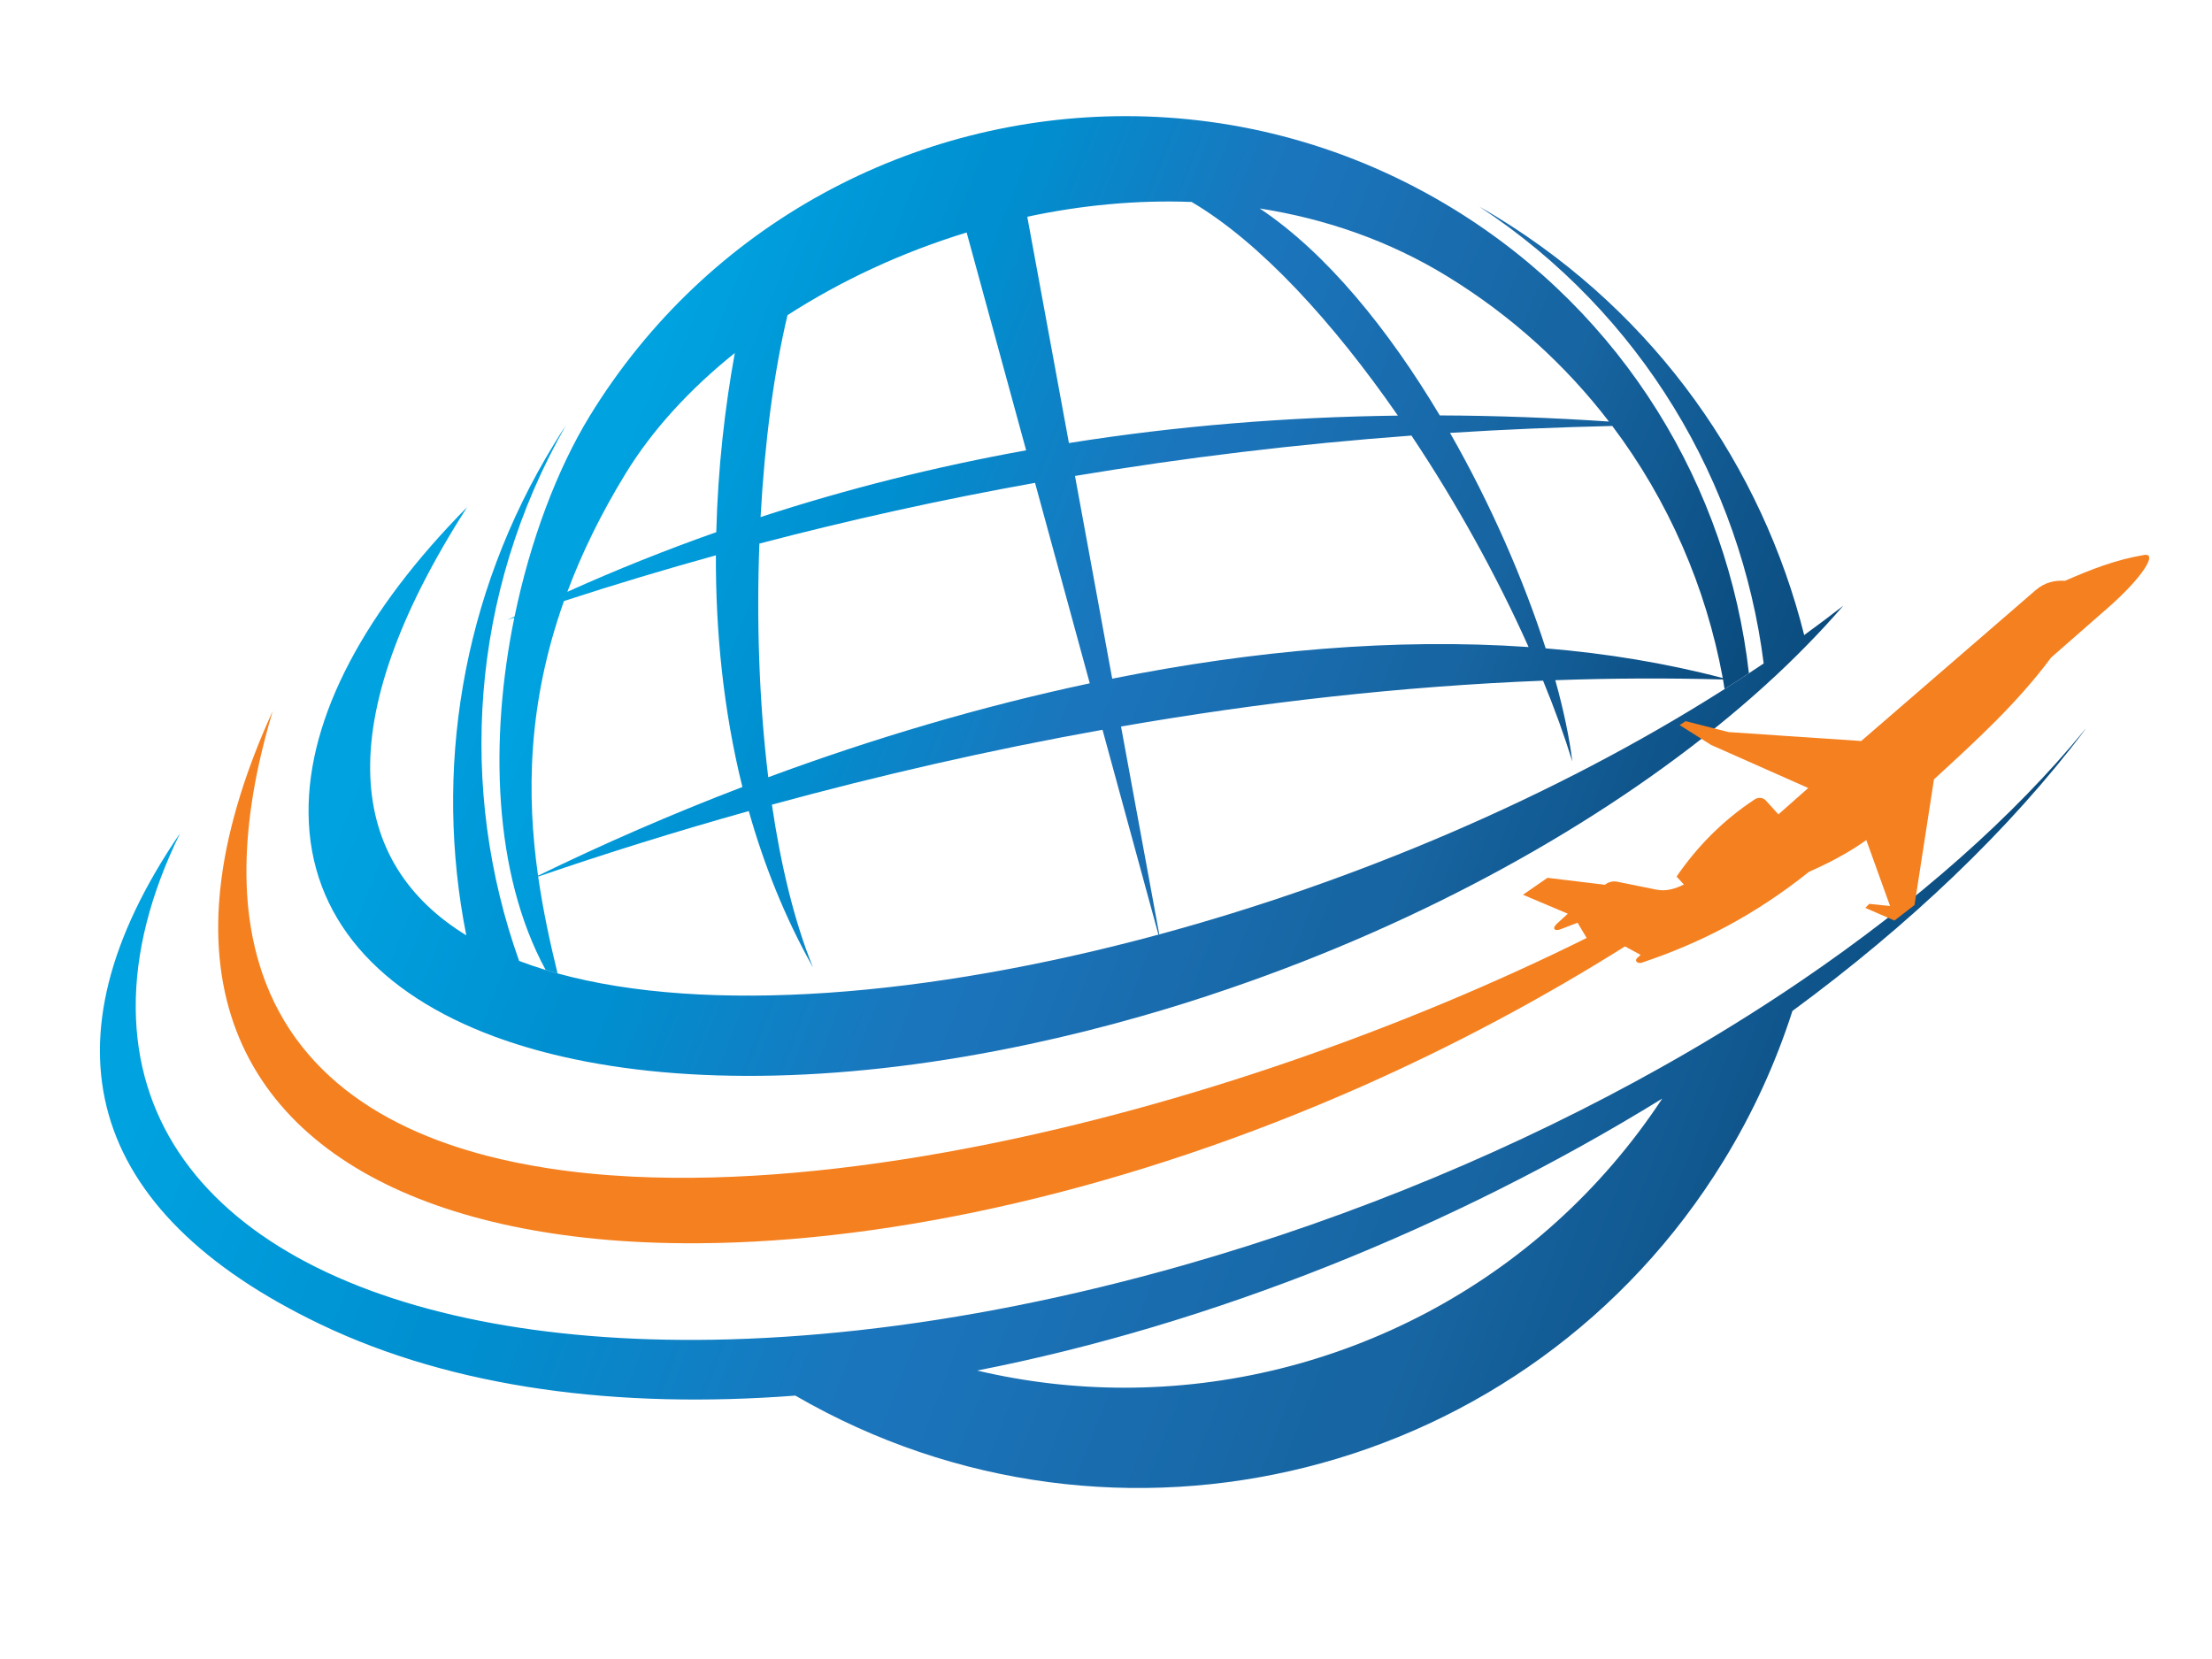
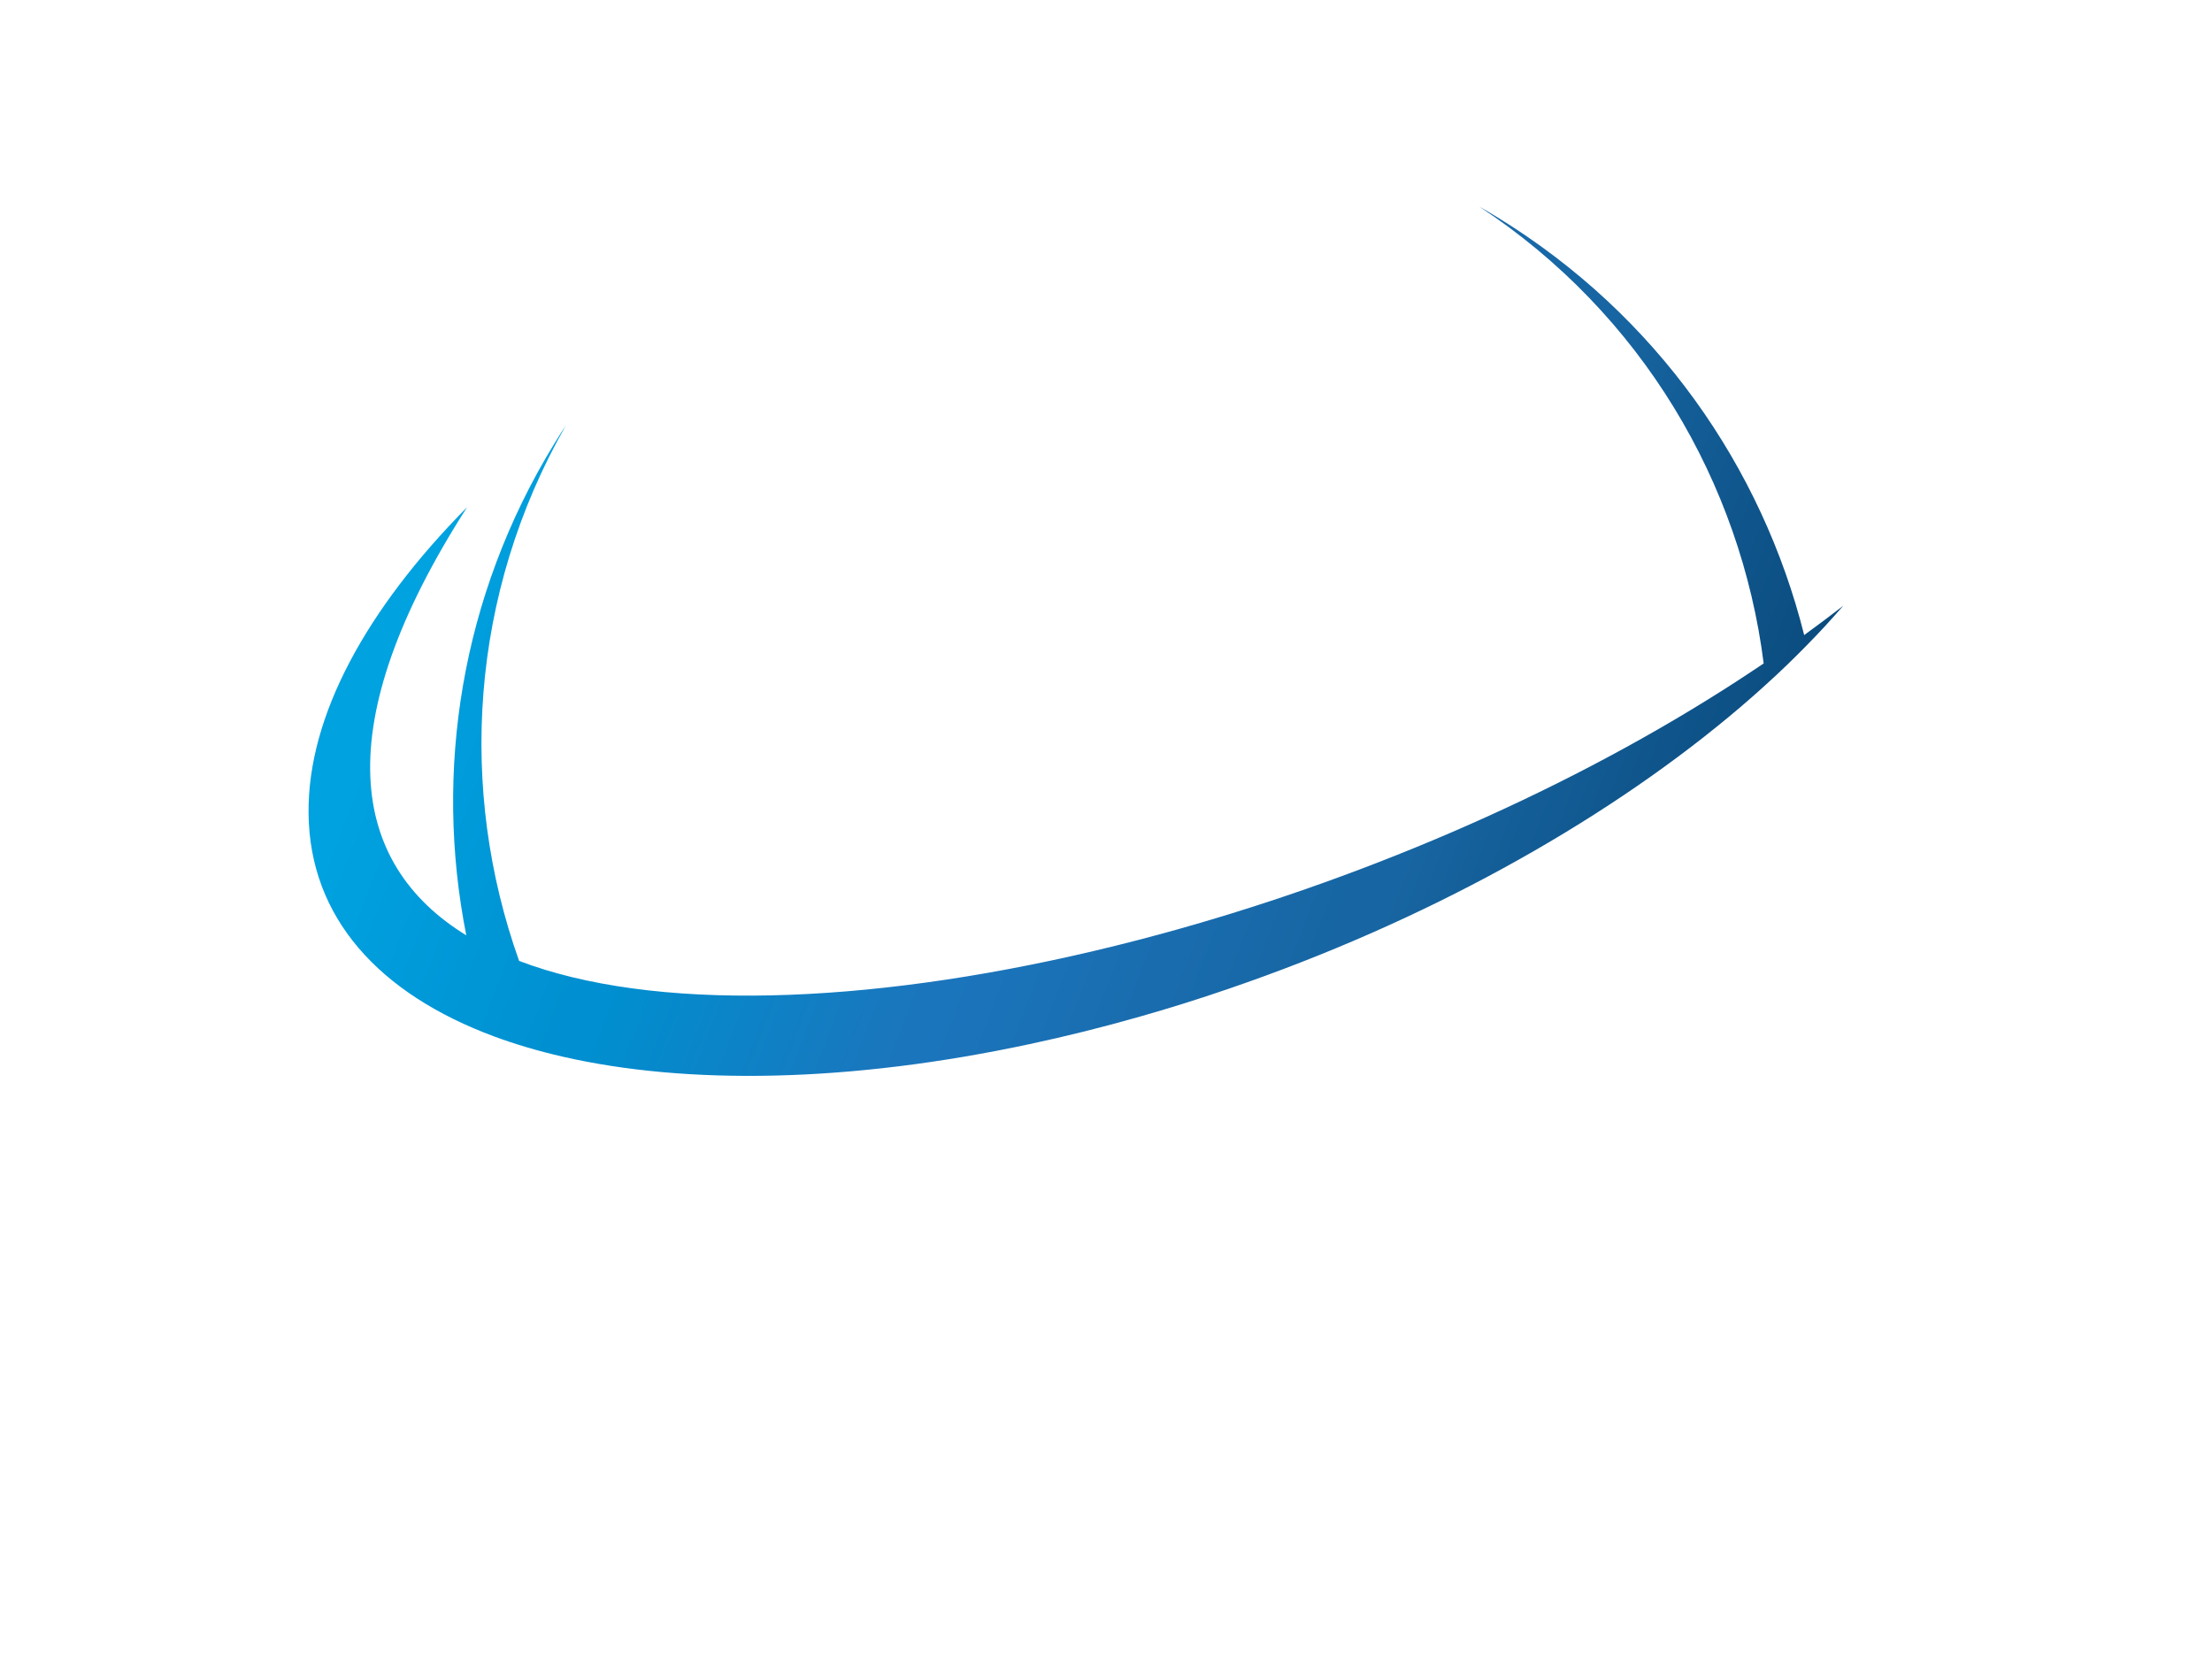
<svg xmlns="http://www.w3.org/2000/svg" xmlns:ns1="http://sodipodi.sourceforge.net/DTD/sodipodi-0.dtd" xmlns:ns2="http://www.inkscape.org/namespaces/inkscape" version="1.1" id="svg3713" xml:space="preserve" width="200" height="150" viewBox="0 0 200 150" ns1:docname="LJS Logo.svg" ns2:version="0.92.3 (2405546, 2018-03-11)">
  <defs id="defs3717">
    <linearGradient x1="0" y1="0" x2="1" y2="0" gradientUnits="userSpaceOnUse" gradientTransform="matrix(74.689,-29.031,-29.031,-74.689,142.094,379.968)" spreadMethod="pad" id="linearGradient3757">
      <stop style="stop-opacity:1;stop-color:#00a2e0" offset="0" id="stop3737" />
      <stop style="stop-opacity:1;stop-color:#00a2e0" offset="0.023" id="stop3739" />
      <stop style="stop-opacity:1;stop-color:#00a2e0" offset="0.039" id="stop3741" />
      <stop style="stop-opacity:1;stop-color:#008fd0" offset="0.25" id="stop3743" />
      <stop style="stop-opacity:1;stop-color:#008fd0" offset="0.266" id="stop3745" />
      <stop style="stop-opacity:1;stop-color:#1b75bc" offset="0.477" id="stop3747" />
      <stop style="stop-opacity:1;stop-color:#1b75bc" offset="0.496" id="stop3749" />
      <stop style="stop-opacity:1;stop-color:#1765a2" offset="0.75" id="stop3751" />
      <stop style="stop-opacity:1;stop-color:#1765a2" offset="0.767" id="stop3753" />
      <stop style="stop-opacity:1;stop-color:#0a4b7d" offset="1" id="stop3755" />
    </linearGradient>
    <linearGradient x1="0" y1="0" x2="1" y2="0" gradientUnits="userSpaceOnUse" gradientTransform="matrix(86.9,-33.777,-33.777,-86.9,132.921,380.646)" spreadMethod="pad" id="linearGradient3793">
      <stop style="stop-opacity:1;stop-color:#00a2e0" offset="0" id="stop3773" />
      <stop style="stop-opacity:1;stop-color:#00a2e0" offset="0.023" id="stop3775" />
      <stop style="stop-opacity:1;stop-color:#00a2e0" offset="0.039" id="stop3777" />
      <stop style="stop-opacity:1;stop-color:#008fd0" offset="0.25" id="stop3779" />
      <stop style="stop-opacity:1;stop-color:#008fd0" offset="0.266" id="stop3781" />
      <stop style="stop-opacity:1;stop-color:#1b75bc" offset="0.477" id="stop3783" />
      <stop style="stop-opacity:1;stop-color:#1b75bc" offset="0.496" id="stop3785" />
      <stop style="stop-opacity:1;stop-color:#1765a2" offset="0.75" id="stop3787" />
      <stop style="stop-opacity:1;stop-color:#1765a2" offset="0.767" id="stop3789" />
      <stop style="stop-opacity:1;stop-color:#0a4b7d" offset="1" id="stop3791" />
    </linearGradient>
    <linearGradient x1="0" y1="0" x2="1" y2="0" gradientUnits="userSpaceOnUse" gradientTransform="matrix(110.844,-43.084,-43.084,-110.844,118.691,364.319)" spreadMethod="pad" id="linearGradient3829">
      <stop style="stop-opacity:1;stop-color:#00a2e0" offset="0" id="stop3809" />
      <stop style="stop-opacity:1;stop-color:#00a2e0" offset="0.023" id="stop3811" />
      <stop style="stop-opacity:1;stop-color:#00a2e0" offset="0.039" id="stop3813" />
      <stop style="stop-opacity:1;stop-color:#008fd0" offset="0.25" id="stop3815" />
      <stop style="stop-opacity:1;stop-color:#008fd0" offset="0.266" id="stop3817" />
      <stop style="stop-opacity:1;stop-color:#1b75bc" offset="0.477" id="stop3819" />
      <stop style="stop-opacity:1;stop-color:#1b75bc" offset="0.496" id="stop3821" />
      <stop style="stop-opacity:1;stop-color:#1765a2" offset="0.75" id="stop3823" />
      <stop style="stop-opacity:1;stop-color:#1765a2" offset="0.767" id="stop3825" />
      <stop style="stop-opacity:1;stop-color:#0a4b7d" offset="1" id="stop3827" />
    </linearGradient>
    <clipPath clipPathUnits="userSpaceOnUse" id="clipPath3839">
-       <path d="M 0,595.28 H 841.89 V 0 H 0 Z" id="path3837" ns2:connector-curvature="0" />
-     </clipPath>
+       </clipPath>
    <linearGradient x1="0" y1="0" x2="1" y2="0" gradientUnits="userSpaceOnUse" gradientTransform="matrix(63.862,-24.822,-24.822,-63.862,590.344,168.147)" spreadMethod="pad" id="linearGradient3965">
      <stop style="stop-opacity:1;stop-color:#00a2e0" offset="0" id="stop3945" />
      <stop style="stop-opacity:1;stop-color:#00a2e0" offset="0.023" id="stop3947" />
      <stop style="stop-opacity:1;stop-color:#00a2e0" offset="0.039" id="stop3949" />
      <stop style="stop-opacity:1;stop-color:#008fd0" offset="0.25" id="stop3951" />
      <stop style="stop-opacity:1;stop-color:#008fd0" offset="0.266" id="stop3953" />
      <stop style="stop-opacity:1;stop-color:#1b75bc" offset="0.477" id="stop3955" />
      <stop style="stop-opacity:1;stop-color:#1b75bc" offset="0.496" id="stop3957" />
      <stop style="stop-opacity:1;stop-color:#1765a2" offset="0.75" id="stop3959" />
      <stop style="stop-opacity:1;stop-color:#1765a2" offset="0.767" id="stop3961" />
      <stop style="stop-opacity:1;stop-color:#0a4b7d" offset="1" id="stop3963" />
    </linearGradient>
    <linearGradient x1="0" y1="0" x2="1" y2="0" gradientUnits="userSpaceOnUse" gradientTransform="matrix(74.299,-28.88,-28.88,-74.299,582.501,168.727)" spreadMethod="pad" id="linearGradient4001">
      <stop style="stop-opacity:1;stop-color:#00a2e0" offset="0" id="stop3981" />
      <stop style="stop-opacity:1;stop-color:#00a2e0" offset="0.023" id="stop3983" />
      <stop style="stop-opacity:1;stop-color:#00a2e0" offset="0.039" id="stop3985" />
      <stop style="stop-opacity:1;stop-color:#008fd0" offset="0.25" id="stop3987" />
      <stop style="stop-opacity:1;stop-color:#008fd0" offset="0.266" id="stop3989" />
      <stop style="stop-opacity:1;stop-color:#1b75bc" offset="0.477" id="stop3991" />
      <stop style="stop-opacity:1;stop-color:#1b75bc" offset="0.496" id="stop3993" />
      <stop style="stop-opacity:1;stop-color:#1765a2" offset="0.75" id="stop3995" />
      <stop style="stop-opacity:1;stop-color:#1765a2" offset="0.767" id="stop3997" />
      <stop style="stop-opacity:1;stop-color:#0a4b7d" offset="1" id="stop3999" />
    </linearGradient>
    <linearGradient x1="0" y1="0" x2="1" y2="0" gradientUnits="userSpaceOnUse" gradientTransform="matrix(94.774,-36.838,-36.838,-94.774,570.333,154.768)" spreadMethod="pad" id="linearGradient4037">
      <stop style="stop-opacity:1;stop-color:#00a2e0" offset="0" id="stop4017" />
      <stop style="stop-opacity:1;stop-color:#00a2e0" offset="0.023" id="stop4019" />
      <stop style="stop-opacity:1;stop-color:#00a2e0" offset="0.039" id="stop4021" />
      <stop style="stop-opacity:1;stop-color:#008fd0" offset="0.25" id="stop4023" />
      <stop style="stop-opacity:1;stop-color:#008fd0" offset="0.266" id="stop4025" />
      <stop style="stop-opacity:1;stop-color:#1b75bc" offset="0.477" id="stop4027" />
      <stop style="stop-opacity:1;stop-color:#1b75bc" offset="0.496" id="stop4029" />
      <stop style="stop-opacity:1;stop-color:#1765a2" offset="0.75" id="stop4031" />
      <stop style="stop-opacity:1;stop-color:#1765a2" offset="0.767" id="stop4033" />
      <stop style="stop-opacity:1;stop-color:#0a4b7d" offset="1" id="stop4035" />
    </linearGradient>
    <clipPath clipPathUnits="userSpaceOnUse" id="clipPath4047">
-       <path d="M 0,595.28 H 841.89 V 0 H 0 Z" id="path4045" ns2:connector-curvature="0" />
-     </clipPath>
+       </clipPath>
  </defs>
  <ns1:namedview pagecolor="#ffffff" bordercolor="#666666" borderopacity="1" objecttolerance="10" gridtolerance="10" guidetolerance="10" ns2:pageopacity="0" ns2:pageshadow="2" ns2:window-width="1920" ns2:window-height="986" id="namedview3715" showgrid="false" ns2:zoom="0.96131233" ns2:cx="561.26001" ns2:cy="249.14902" ns2:window-x="-11" ns2:window-y="-11" ns2:window-maximized="1" ns2:current-layer="g3721" />
  <g id="g3721" ns2:groupmode="layer" ns2:label="LJS Logo" transform="matrix(1.333,0,0,-1.333,0,150)">
    <g id="g3725" transform="translate(-102.782,-295.978)">
      <g id="g3727">
        <g id="g3733">
          <g id="g3735">
-             <path d="m 142.795,380.31 c -2.237,-3.652 -4.044,-8.47 -5.109,-13.619 v 0 l -0.485,-0.233 0.468,0.159 c -1.688,-8.255 -1.438,-17.357 2.127,-23.904 v 0 c 0.263,-0.08 0.535,-0.16 0.806,-0.233 v 0 c -0.504,2.056 -0.983,4.246 -1.316,6.569 v 0 c 4.588,1.575 9.367,3.066 14.285,4.444 v 0 c 1.026,-3.628 2.441,-7.203 4.355,-10.603 v 0 c -1.268,3.118 -2.179,6.916 -2.787,11.037 v 0 c 7.222,1.973 14.742,3.704 22.426,5.079 v 0 l 3.793,-13.894 c 0.019,0.003 0.039,0.01 0.056,0.014 v 0 l -2.593,14.102 c 9.39,1.631 19.012,2.729 28.625,3.11 v 0 c 0.783,-1.902 1.453,-3.747 1.986,-5.485 v 0 c -0.2,1.622 -0.591,3.493 -1.156,5.517 v 0 c 3.795,0.134 7.595,0.152 11.376,0.049 v 0 c 0.042,-0.217 0.069,-0.436 0.104,-0.653 v 0 c 0.556,0.354 1.108,0.711 1.654,1.074 v 0 c -1.434,12.567 -8.425,24.371 -20.04,31.496 v 0 c -6.946,4.261 -14.638,6.292 -22.231,6.293 v 0 c -14.322,10e-4 -28.304,-7.22 -36.344,-20.319 m 29.667,13.495 c 3.654,0.782 7.413,1.145 11.144,1.004 v 0 c 4.65,-2.732 9.603,-8.157 13.994,-14.493 v 0 c -7.548,-0.096 -14.989,-0.694 -22.313,-1.861 v 0 z m 27.98,-13.476 c -3.457,5.79 -7.66,11.001 -12.212,14.037 v 0 c 4.45,-0.697 8.775,-2.18 12.733,-4.611 v 0 c 4.352,-2.67 8.02,-6.023 10.953,-9.842 v 0 c -3.851,0.259 -7.676,0.403 -11.474,0.416 m -44.243,6.801 c 3.634,2.343 7.769,4.27 12.15,5.607 v 0 l 4.036,-14.775 c -6.088,-1.097 -12.098,-2.597 -18.013,-4.527 v 0 c 0.277,5.102 0.914,9.878 1.827,13.695 m -10.97,-10.723 c 1.808,2.947 4.341,5.71 7.396,8.156 v 0 c -0.671,-3.678 -1.148,-7.804 -1.258,-12.152 v 0 c -3.399,-1.199 -6.769,-2.544 -10.102,-4.047 v 0 c 0.962,2.576 2.256,5.254 3.964,8.043 m 62.396,-11.876 c -1.473,4.588 -3.713,9.759 -6.488,14.613 v 0 c 3.628,0.232 7.299,0.384 11.006,0.471 v 0 c 3.823,-5.076 6.364,-10.952 7.493,-17.099 v 0 c -3.859,1.012 -7.881,1.672 -12.011,2.015 m -31.927,11.693 c 7.431,1.241 15.033,2.162 22.822,2.739 v 0 c 3.075,-4.6 5.825,-9.598 7.945,-14.344 v 0 c -9.092,0.626 -18.689,-0.233 -28.242,-2.146 v 0 z m -21.407,-4.588 c 6.11,1.604 12.339,2.983 18.698,4.12 v 0 l 3.712,-13.597 c -7.398,-1.569 -14.76,-3.763 -21.808,-6.371 v 0 c -0.624,5.11 -0.799,10.61 -0.602,15.848 m -13.254,-3.896 c 3.397,1.108 6.831,2.14 10.304,3.101 v 0 c -0.019,-5.089 0.489,-10.444 1.798,-15.715 v 0 c -4.803,-1.837 -9.451,-3.865 -13.861,-6.015 v 0 c -0.774,5.449 -0.724,11.649 1.759,18.629" style="fill:url(#linearGradient3757);stroke:none" id="path3759" ns2:connector-curvature="0" />
-           </g>
+             </g>
        </g>
      </g>
    </g>
    <g id="g3761" transform="translate(-102.782,-295.978)">
      <g id="g3763">
        <g id="g3769">
          <g id="g3771">
            <path d="m 222.411,363.506 c -0.333,-0.22 -0.663,-0.445 -1.001,-0.666 v 0 c -0.546,-0.363 -1.098,-0.72 -1.654,-1.074 v 0 c -11.563,-7.353 -25.183,-13.075 -38.342,-16.64 v 0 c -0.017,-0.004 -0.037,-0.011 -0.056,-0.014 v 0 C 165.707,340.877 150.71,339.7 140.602,342.48 v 0 c -0.271,0.073 -0.543,0.153 -0.806,0.233 v 0 c -0.624,0.19 -1.223,0.395 -1.803,0.616 v 0 c -4.143,11.612 -3.362,24.873 3.178,36.33 v 0 c -0.267,-0.405 -0.53,-0.814 -0.782,-1.23 v 0 c -6.37,-10.381 -8.177,-22.285 -5.979,-33.365 v 0 c -7.904,4.848 -9.473,14.194 0.057,29.043 v 0 c -6.815,-6.893 -10.824,-14.155 -10.755,-20.765 v 0 c 0.064,-7.08 4.787,-12.251 12.613,-15.146 v 0 c 1.433,-0.53 2.972,-0.983 4.604,-1.358 v 0 c 8.464,-1.944 19.472,-1.769 31.703,0.85 v 0 c 2.448,0.522 4.939,1.142 7.473,1.864 v 0 c 2.035,0.578 4.048,1.21 6.024,1.89 v 0 c 13.243,4.528 25.085,11.115 33.892,18.421 v 0 c 0.529,0.437 1.042,0.876 1.547,1.318 v 0 c 0.335,0.296 0.671,0.59 0.997,0.89 v 0 c 0.971,0.877 1.889,1.766 2.762,2.659 v 0 c 0.875,0.889 1.702,1.788 2.481,2.689 v 0 c -0.868,-0.674 -1.752,-1.337 -2.65,-1.989 v 0 c -2.858,11.385 -9.997,21.704 -20.791,28.326 v 0 c -0.416,0.256 -0.835,0.501 -1.253,0.741 v 0 c 11.036,-7.26 17.741,-18.743 19.297,-30.991" style="fill:url(#linearGradient3793);stroke:none" id="path3795" ns2:connector-curvature="0" />
          </g>
        </g>
      </g>
    </g>
    <g id="g3797" transform="translate(-102.782,-295.978)">
      <g id="g3799">
        <g id="g3805">
          <g id="g3807">
-             <path d="m 244.213,359.032 c -4.845,-5.911 -11.418,-11.72 -19.246,-17.043 v 0 c -2.376,-1.615 -4.866,-3.189 -7.463,-4.706 v 0 c -0.608,-0.354 -1.217,-0.706 -1.838,-1.052 v 0 c -0.041,-0.027 -0.086,-0.05 -0.133,-0.077 v 0 c -9.707,-5.456 -20.746,-10.123 -32.467,-13.464 v 0 c -7.679,-2.185 -15.076,-3.639 -22.011,-4.41 v 0 c -3.42,-0.378 -6.728,-0.594 -9.899,-0.646 v 0 c -23.106,-0.38 -39.031,7.797 -39.167,22.433 v 0 c -0.039,3.828 1.011,7.829 2.988,11.881 v 0 c 0,0.002 -0.004,0.002 -0.006,0.003 v 0 c -9.616,-14.098 -6.4,-25.619 9.525,-33.261 v 0 c 9.095,-4.362 20.278,-5.763 32.232,-4.846 v 0 c 21.758,-12.615 49.737,-5.627 62.966,15.931 v 0 c 2.001,3.26 3.546,6.671 4.666,10.159 v 0 c 7.891,5.801 14.722,12.268 19.868,19.101 v 0 c -0.003,0 -0.009,-0.001 -0.015,-0.003 m -75.152,-43.488 c 15.893,3.108 32.318,9.716 46.469,18.446 v 0 c -8.342,-12.654 -22.246,-19.609 -36.473,-19.61 v 0 c -3.337,0 -6.69,0.382 -9.996,1.164" style="fill:url(#linearGradient3829);stroke:none" id="path3831" ns2:connector-curvature="0" />
-           </g>
+             </g>
        </g>
      </g>
    </g>
    <g id="g3833" transform="translate(-102.768,-297.217)">
      <g id="g3835" clip-path="url(#clipPath3839)">
        <g id="g3841" transform="translate(226.538,355.588)">
          <path d="M 0,0 C -1.305,-0.919 -2.669,-1.828 -4.086,-2.722 -4.108,-2.739 -4.13,-2.754 -4.155,-2.768 -4.521,-3 -4.887,-3.23 -5.261,-3.459 c -0.383,-0.234 -0.765,-0.47 -1.156,-0.702 -1.594,-0.959 -3.244,-1.901 -4.943,-2.821 -12.103,-6.57 -26.623,-12.114 -40.653,-15.432 -8.164,-1.93 -16.159,-3.105 -23.416,-3.294 -1.863,-0.047 -3.679,-0.031 -5.437,0.055 -1.987,0.099 -3.903,0.284 -5.729,0.568 -1.464,0.227 -2.872,0.512 -4.214,0.862 -0.887,0.234 -1.746,0.494 -2.572,0.78 -3.884,1.352 -7.095,3.336 -9.432,6.04 -1.239,1.434 -2.233,3.07 -2.941,4.923 -0.577,1.501 -0.973,3.143 -1.167,4.935 -0.31,2.92 -0.091,6.24 0.735,9.981 0.252,1.125 0.555,2.287 0.915,3.491 -0.904,-1.975 -1.63,-3.864 -2.193,-5.675 -0.618,-1.981 -1.042,-3.869 -1.278,-5.657 -0.078,-0.587 -0.138,-1.168 -0.175,-1.737 -0.906,-13.693 9.672,-21.175 25.551,-22.728 2.204,-0.217 4.513,-0.315 6.906,-0.302 13.334,0.068 29.328,3.667 45.119,10.667 6.096,2.705 12.164,5.914 18.038,9.625 2.289,1.447 4.549,2.977 6.772,4.574 0.372,0.268 0.743,0.538 1.112,0.81 0.41,0.304 0.82,0.609 1.228,0.915 0.582,0.443 1.164,0.888 1.744,1.338 0.825,0.646 1.643,1.301 2.456,1.969 C 0.837,0.406 1.655,1.097 2.47,1.799 1.672,1.195 0.848,0.595 0,0" style="fill:#f5801f;fill-opacity:1;fill-rule:nonzero;stroke:none" id="path3843" ns2:connector-curvature="0" />
        </g>
        <g id="g3845" transform="translate(214.133,344.449)">
          <path d="M 0,0 C -0.255,-0.082 -0.524,0.09 -0.327,0.305 L -0.083,0.527 -1.838,1.482 -1.88,1.303 -2.964,0.37 -4.361,2.71 -5.517,2.265 c -0.416,-0.16 -0.587,0.064 -0.247,0.374 l 0.741,0.682 -3.041,1.286 1.663,1.147 3.898,-0.47 c 0.246,0.204 0.557,0.261 0.839,0.206 L 0.976,4.954 C 1.646,4.816 2.278,5.015 2.85,5.301 l -0.494,0.54 c 1.386,2.016 3.116,3.793 5.287,5.226 0.266,0.173 0.574,0.141 0.767,-0.07 l 0.852,-0.939 2.023,1.788 -6.592,2.924 -2.131,1.344 0.407,0.267 2.91,-0.741 8.999,-0.607 11.831,10.231 c 0.638,0.553 1.328,0.677 1.991,0.637 1.799,0.784 3.432,1.427 5.366,1.752 0.973,0.162 -0.177,-1.592 -2.431,-3.563 L 27.76,20.696 c -2.306,-3.105 -5.112,-5.66 -7.946,-8.261 L 18.496,3.909 17.134,2.857 15.155,3.716 15.426,3.988 16.837,3.841 15.225,8.314 C 13.933,7.393 12.577,6.711 11.34,6.163 7.612,3.193 3.967,1.333 0,0" style="fill:#f5801f;fill-opacity:1;fill-rule:evenodd;stroke:none" id="path3847" ns2:connector-curvature="0" />
        </g>
        <g id="g3849" transform="translate(267.371,352.365)" />
        <g id="g3853" transform="translate(283.947,360.638)">
-           <path d="m 570.314,-59.294 0.61,4.626 c -0.01,0.147 0.028,0.281 0.114,0.402 0.086,0.122 0.208,0.223 0.358,0.31 0.149,0.087 0.395,0.128 0.737,0.128 h 18.038 0.876 c 0.216,0 0.43,0.055 0.639,0.171 l 0.44,0.447 h 0.254 l -0.623,-4.416 c -0.186,-0.432 -0.375,-0.71 -0.571,-0.831 -0.197,-0.119 -0.442,-0.18 -0.732,-0.18 h -6.343 l -3.448,-22.668 c 0.011,-0.099 0.03,-0.203 0.064,-0.311 0.033,-0.109 0.076,-0.214 0.134,-0.311 0.054,-0.095 0.19,-0.181 0.404,-0.254 0.211,-0.073 0.365,-0.122 0.466,-0.146 l -6.915,-0.108 c -0.072,0 -0.166,0.036 -0.282,0.108 -0.117,0.073 -0.238,0.17 -0.372,0.293 -0.248,0.096 -0.39,0.339 -0.418,0.729 l 3.698,22.668 h -5.721 c -0.489,0 -0.821,-0.062 -1.008,-0.186 z" style="fill:#005bab;fill-opacity:1;fill-rule:nonzero;stroke:none" id="path3855" ns2:connector-curvature="0" />
-         </g>
+           </g>
        <g id="g3857" transform="translate(307.446,337.606)" />
        <g id="g3861" transform="translate(330.525,366.723)" />
        <g id="g3865" transform="translate(351.572,366.468)" />
        <g id="g3869" transform="translate(361.297,361.148)" />
        <g id="g3873" transform="translate(382.32,360.346)" />
        <g id="g3877" transform="translate(402.225,361.076)" />
        <g id="g3881" transform="translate(437.647,358.379)" />
        <g id="g3885" transform="translate(459.422,366.723)" />
        <g id="g3889" transform="translate(476.17,361.076)" />
        <g id="g3893" transform="translate(506.942,345.119)" />
        <g id="g3897" transform="translate(521.938,361.076)" />
        <g id="g3901" transform="translate(540.41,360.346)" />
        <g id="g3905" transform="translate(588.323,363.043)" />
        <g id="g3909" transform="translate(595.335,361.076)" />
        <g id="g3913" transform="translate(615.538,360.929)" />
        <g id="g3917" transform="translate(649.014,361.076)" />
        <g id="g3921" transform="translate(686.174,355.827)" />
        <g id="g3925" transform="translate(697.3,361.076)" />
        <g id="g3929" transform="translate(716.286,361.076)" />
      </g>
    </g>
    <g id="g4303" transform="matrix(0.975,0,0,1,174.661,-32.683)" />
  </g>
</svg>